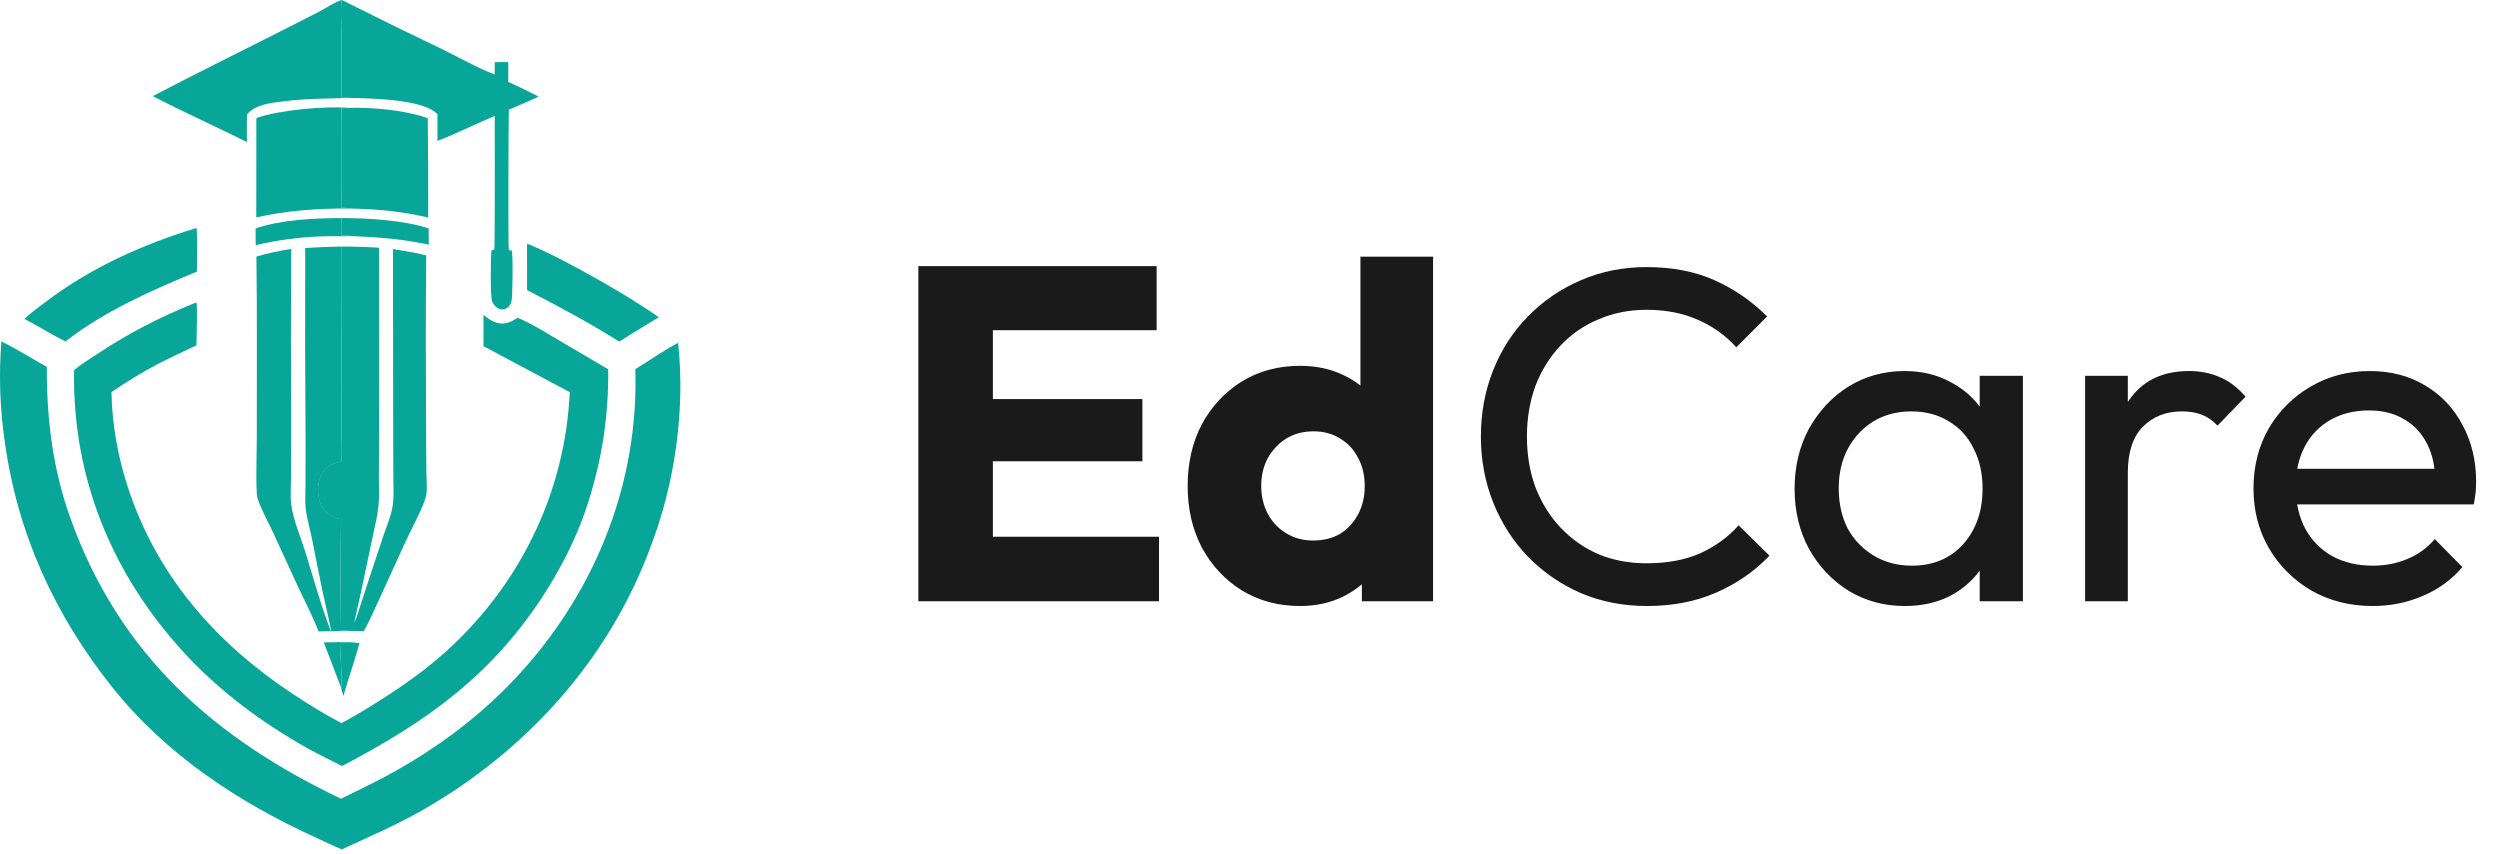
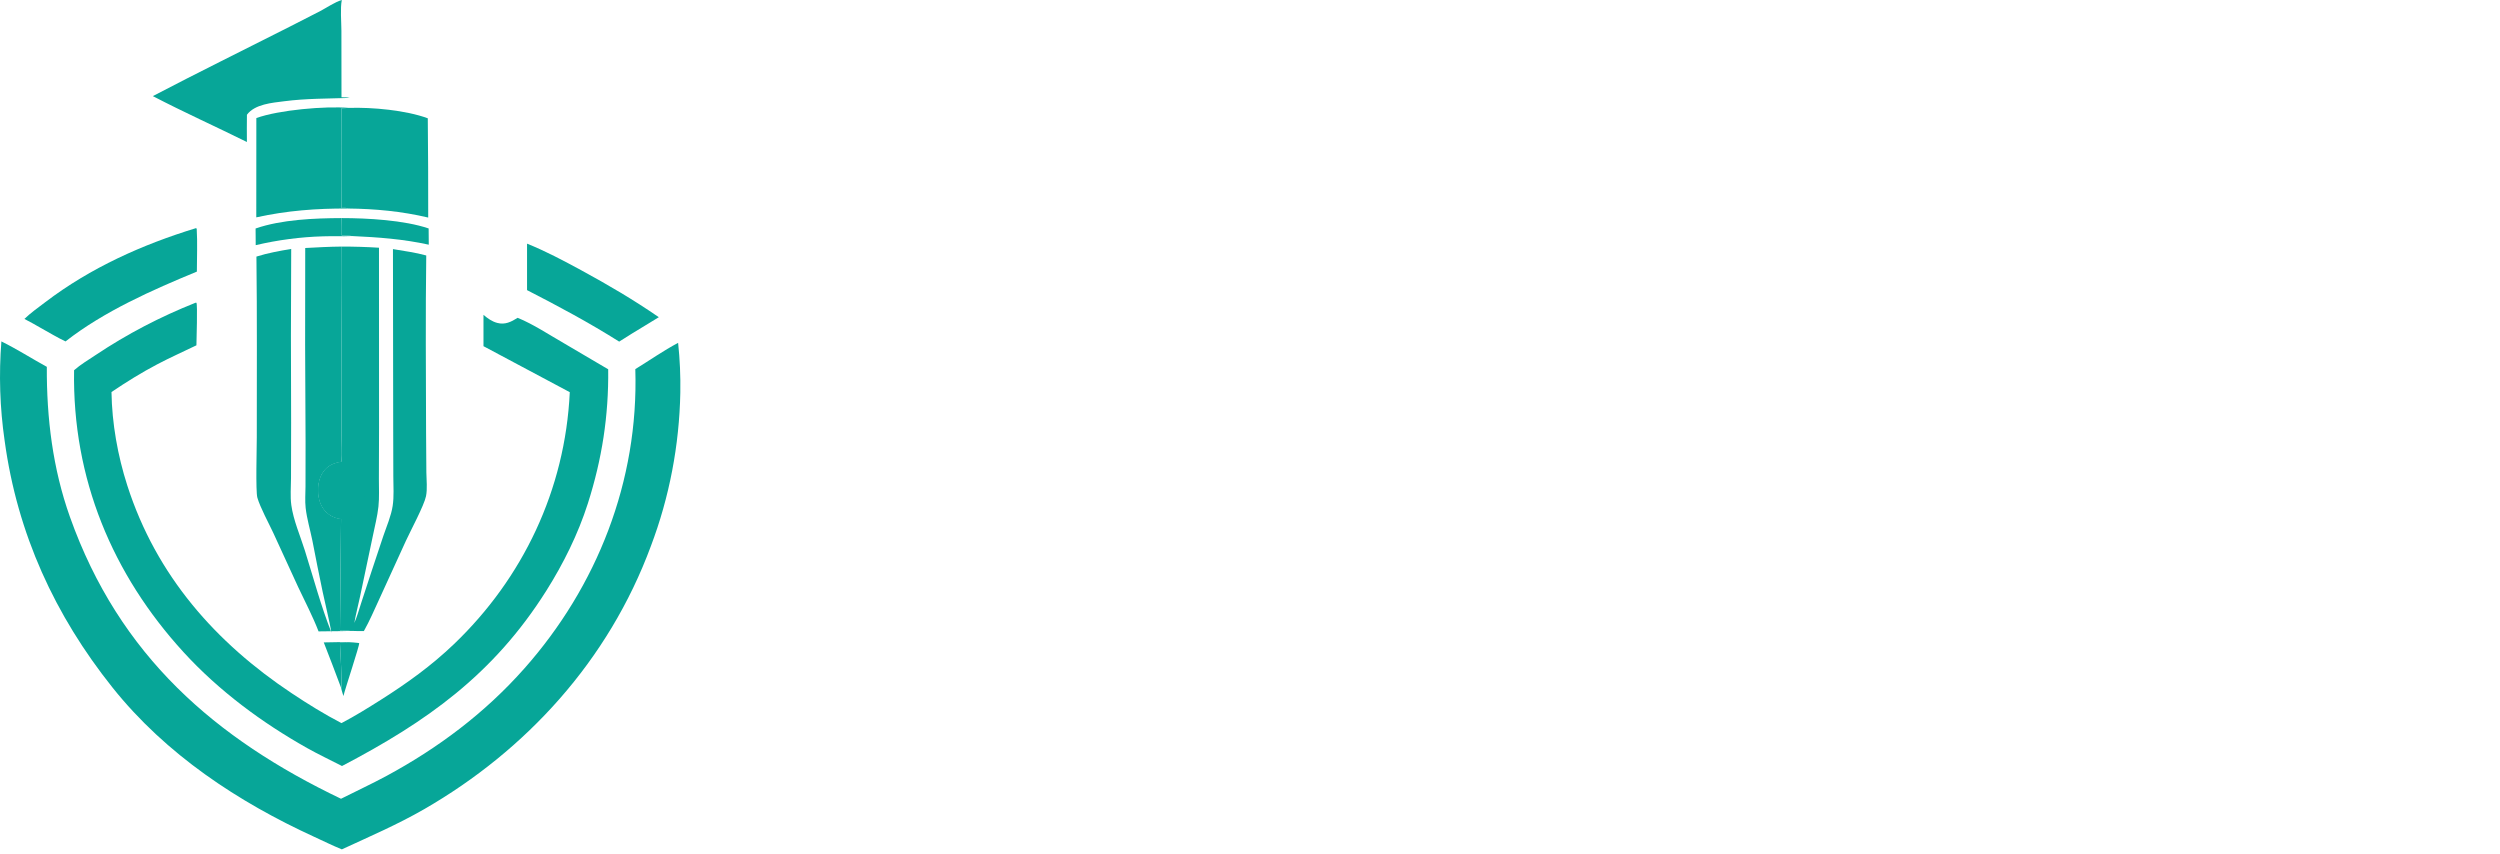
<svg xmlns="http://www.w3.org/2000/svg" width="158" height="54" viewBox="0 0 158 54" fill="none">
-   <path d="M58.04 38V16.82H62.75V38H58.04ZM61.64 38V33.92H73.25V38H61.64ZM61.64 29.15V25.22H72.2V29.15H61.64ZM61.64 20.87V16.82H73.1V20.87H61.64ZM82.17 38.3C80.79 38.3 79.56 37.97 78.48 37.31C77.42 36.65 76.58 35.75 75.96 34.61C75.36 33.47 75.06 32.17 75.06 30.71C75.06 29.25 75.36 27.95 75.96 26.81C76.58 25.67 77.42 24.77 78.48 24.11C79.56 23.45 80.79 23.12 82.17 23.12C83.17 23.12 84.07 23.31 84.87 23.69C85.69 24.07 86.36 24.6 86.88 25.28C87.42 25.94 87.72 26.7 87.78 27.56V33.71C87.72 34.57 87.43 35.35 86.91 36.05C86.39 36.73 85.72 37.28 84.9 37.7C84.08 38.1 83.17 38.3 82.17 38.3ZM82.98 34.16C83.64 34.16 84.21 34.02 84.69 33.74C85.17 33.44 85.55 33.03 85.83 32.51C86.11 31.99 86.25 31.39 86.25 30.71C86.25 30.03 86.11 29.44 85.83 28.94C85.57 28.42 85.19 28.01 84.69 27.71C84.21 27.41 83.65 27.26 83.01 27.26C82.37 27.26 81.8 27.41 81.3 27.71C80.82 28.01 80.43 28.42 80.13 28.94C79.85 29.46 79.71 30.05 79.71 30.71C79.71 31.37 79.85 31.96 80.13 32.48C80.41 33 80.8 33.41 81.3 33.71C81.8 34.01 82.36 34.16 82.98 34.16ZM90.57 38H86.07V34.07L86.76 30.53L85.98 26.99V16.22H90.57V38ZM104.092 38.3C102.592 38.3 101.202 38.03 99.922 37.49C98.642 36.93 97.522 36.16 96.562 35.18C95.622 34.2 94.892 33.06 94.372 31.76C93.852 30.46 93.592 29.07 93.592 27.59C93.592 26.09 93.852 24.69 94.372 23.39C94.892 22.09 95.622 20.96 96.562 20C97.522 19.02 98.632 18.26 99.892 17.72C101.172 17.16 102.562 16.88 104.062 16.88C105.702 16.88 107.142 17.16 108.382 17.72C109.622 18.28 110.722 19.04 111.682 20L109.732 21.95C109.072 21.21 108.262 20.63 107.302 20.21C106.362 19.79 105.282 19.58 104.062 19.58C102.962 19.58 101.952 19.78 101.032 20.18C100.112 20.56 99.312 21.11 98.632 21.83C97.952 22.55 97.422 23.4 97.042 24.38C96.682 25.36 96.502 26.43 96.502 27.59C96.502 28.75 96.682 29.82 97.042 30.8C97.422 31.78 97.952 32.63 98.632 33.35C99.312 34.07 100.112 34.63 101.032 35.03C101.952 35.41 102.962 35.6 104.062 35.6C105.362 35.6 106.492 35.39 107.452 34.97C108.412 34.53 109.222 33.94 109.882 33.2L111.832 35.12C110.872 36.12 109.742 36.9 108.442 37.46C107.162 38.02 105.712 38.3 104.092 38.3ZM120.378 38.3C119.078 38.3 117.898 37.98 116.838 37.34C115.778 36.68 114.938 35.79 114.318 34.67C113.718 33.55 113.418 32.29 113.418 30.89C113.418 29.49 113.718 28.23 114.318 27.11C114.938 25.99 115.768 25.1 116.808 24.44C117.868 23.78 119.058 23.45 120.378 23.45C121.458 23.45 122.418 23.68 123.258 24.14C124.118 24.58 124.808 25.2 125.328 26C125.848 26.78 126.138 27.69 126.198 28.73V33.02C126.138 34.04 125.848 34.95 125.328 35.75C124.828 36.55 124.148 37.18 123.288 37.64C122.448 38.08 121.478 38.3 120.378 38.3ZM120.828 35.75C122.168 35.75 123.248 35.3 124.068 34.4C124.888 33.48 125.298 32.31 125.298 30.89C125.298 29.91 125.108 29.06 124.728 28.34C124.368 27.6 123.848 27.03 123.168 26.63C122.488 26.21 121.698 26 120.798 26C119.898 26 119.098 26.21 118.398 26.63C117.718 27.05 117.178 27.63 116.778 28.37C116.398 29.09 116.208 29.92 116.208 30.86C116.208 31.82 116.398 32.67 116.778 33.41C117.178 34.13 117.728 34.7 118.428 35.12C119.128 35.54 119.928 35.75 120.828 35.75ZM125.118 38V34.16L125.628 30.68L125.118 27.23V23.75H127.848V38H125.118ZM131.779 38V23.75H134.479V38H131.779ZM134.479 29.87L133.459 29.42C133.459 27.6 133.879 26.15 134.719 25.07C135.559 23.99 136.769 23.45 138.349 23.45C139.069 23.45 139.719 23.58 140.299 23.84C140.879 24.08 141.419 24.49 141.919 25.07L140.149 26.9C139.849 26.58 139.519 26.35 139.159 26.21C138.799 26.07 138.379 26 137.899 26C136.899 26 136.079 26.32 135.439 26.96C134.799 27.6 134.479 28.57 134.479 29.87ZM149.951 38.3C148.531 38.3 147.251 37.98 146.111 37.34C144.971 36.68 144.071 35.79 143.411 34.67C142.751 33.55 142.421 32.28 142.421 30.86C142.421 29.46 142.741 28.2 143.381 27.08C144.041 25.96 144.921 25.08 146.021 24.44C147.141 23.78 148.391 23.45 149.771 23.45C151.091 23.45 152.251 23.75 153.251 24.35C154.271 24.95 155.061 25.78 155.621 26.84C156.201 27.9 156.491 29.1 156.491 30.44C156.491 30.64 156.481 30.86 156.461 31.1C156.441 31.32 156.401 31.58 156.341 31.88H144.311V29.63H154.901L153.911 30.5C153.911 29.54 153.741 28.73 153.401 28.07C153.061 27.39 152.581 26.87 151.961 26.51C151.341 26.13 150.591 25.94 149.711 25.94C148.791 25.94 147.981 26.14 147.281 26.54C146.581 26.94 146.041 27.5 145.661 28.22C145.281 28.94 145.091 29.79 145.091 30.77C145.091 31.77 145.291 32.65 145.691 33.41C146.091 34.15 146.661 34.73 147.401 35.15C148.141 35.55 148.991 35.75 149.951 35.75C150.751 35.75 151.481 35.61 152.141 35.33C152.821 35.05 153.401 34.63 153.881 34.07L155.621 35.84C154.941 36.64 154.101 37.25 153.101 37.67C152.121 38.09 151.071 38.3 149.951 38.3Z" fill="#1A1A1A" />
  <path d="M20.462 40.6C21.163 40.596 21.909 40.543 22.605 40.63C22.234 40.653 21.857 40.635 21.485 40.62C21.499 41.126 21.642 43.218 21.565 43.49C21.209 42.52 20.834 41.563 20.462 40.6Z" fill="#07A698" />
  <path d="M22.605 40.629L22.701 40.645C22.723 40.806 21.814 43.522 21.704 43.99C21.659 43.829 21.592 43.654 21.565 43.49C21.641 43.218 21.499 41.126 21.485 40.62C21.857 40.635 22.234 40.653 22.605 40.629Z" fill="#07A698" />
  <path d="M21.589 13.783C23.224 13.784 25.536 13.912 27.09 14.438L27.098 15.464C25.473 15.106 23.892 14.993 22.239 14.918C22.033 14.877 21.809 14.891 21.6 14.887C21.603 14.519 21.599 14.151 21.589 13.783Z" fill="#07A698" />
  <path d="M16.153 14.441C17.788 13.874 19.883 13.789 21.589 13.783C21.599 14.151 21.603 14.519 21.6 14.887C21.809 14.891 22.033 14.877 22.239 14.918C21.635 14.948 21.026 14.914 20.421 14.936C19.705 14.956 18.99 15.013 18.279 15.107C17.567 15.2 16.861 15.329 16.161 15.494C16.162 15.143 16.156 14.792 16.153 14.441Z" fill="#07A698" />
  <path d="M33.309 15.398C34.477 15.869 35.617 16.474 36.729 17.077C38.41 17.991 40.054 18.954 41.637 20.047C41.346 20.228 41.053 20.406 40.76 20.582C40.212 20.91 39.67 21.246 39.132 21.59C37.249 20.402 35.281 19.347 33.309 18.336L33.309 15.398Z" fill="#07A698" />
  <path d="M12.384 14.419L12.432 14.452C12.486 15.344 12.442 16.27 12.442 17.166C9.633 18.324 6.573 19.675 4.141 21.578C3.608 21.327 3.09 21.008 2.572 20.723C2.237 20.52 1.887 20.342 1.542 20.156C1.947 19.767 2.42 19.433 2.865 19.095C5.731 16.915 9.007 15.453 12.384 14.419Z" fill="#07A698" />
  <path d="M16.201 7.462C17.614 6.948 20.57 6.691 22.051 6.819C21.896 6.831 21.742 6.841 21.586 6.843C21.592 8.941 21.606 11.043 21.582 13.141C21.716 13.141 21.873 13.114 21.993 13.179C20.014 13.169 18.136 13.309 16.197 13.737L16.201 7.462Z" fill="#07A698" />
  <path d="M22.05 6.819C23.523 6.771 25.65 6.964 27.036 7.476C27.057 9.567 27.066 11.658 27.063 13.75C25.375 13.352 23.721 13.197 21.992 13.179C21.872 13.115 21.715 13.14 21.581 13.141C21.605 11.043 21.591 8.941 21.585 6.843C21.741 6.841 21.895 6.831 22.05 6.819Z" fill="#07A698" />
  <path d="M9.659 6.074C12.514 4.58 15.407 3.158 18.28 1.702C18.939 1.371 19.595 1.035 20.249 0.695C20.672 0.469 21.151 0.138 21.602 0C21.497 0.536 21.575 1.388 21.577 1.952L21.582 6.148C21.753 6.151 21.932 6.14 22.098 6.188C20.706 6.236 19.349 6.219 17.961 6.399C17.204 6.497 16.105 6.579 15.606 7.252C15.594 7.826 15.603 8.402 15.604 8.975C13.631 7.997 11.614 7.093 9.659 6.074Z" fill="#07A698" />
-   <path d="M21.602 0C23.717 1.064 25.842 2.106 27.977 3.126C29.055 3.651 30.146 4.284 31.262 4.708L31.27 3.928C31.554 3.926 31.838 3.919 32.122 3.928L32.123 5.182C32.777 5.456 33.409 5.796 34.047 6.108C33.42 6.39 32.79 6.665 32.158 6.933C32.133 7.846 32.113 15.665 32.154 15.77C32.162 15.791 32.182 15.804 32.196 15.821L32.339 15.826C32.429 16.006 32.402 18.767 32.325 19.04C32.273 19.221 32.171 19.395 32.01 19.487C31.864 19.569 31.698 19.574 31.544 19.516C31.338 19.439 31.185 19.259 31.105 19.048C30.974 18.702 31.014 16.275 31.056 15.834C31.128 15.79 31.157 15.788 31.239 15.78C31.288 15.652 31.265 8.284 31.266 7.332C30.051 7.824 28.869 8.441 27.646 8.903L27.648 7.222C26.768 6.255 23.396 6.222 22.099 6.187C21.933 6.139 21.754 6.15 21.582 6.148L21.578 1.951C21.575 1.387 21.497 0.536 21.602 0Z" fill="#07A698" />
  <path d="M19.29 15.674C20.049 15.631 20.805 15.592 21.566 15.584C21.546 18.526 21.591 21.47 21.59 24.413L21.582 27.433C21.577 28.01 21.539 28.61 21.578 29.184C21.112 29.268 20.722 29.411 20.429 29.831C20.128 30.263 20.053 30.878 20.143 31.398C20.222 31.861 20.439 32.258 20.813 32.521C21.036 32.678 21.29 32.765 21.555 32.8L21.486 39.853C21.7 39.853 21.922 39.838 22.133 39.874C21.468 39.9 20.798 39.887 20.133 39.904C19.764 38.949 19.285 38.037 18.85 37.114L17.27 33.675C16.982 33.057 16.447 32.079 16.265 31.452C16.15 31.056 16.23 28.251 16.229 27.621C16.228 23.82 16.252 20.016 16.206 16.216C16.929 15.989 17.661 15.858 18.404 15.732C18.382 19.397 18.381 23.063 18.399 26.728L18.392 30.212C18.391 30.763 18.336 31.378 18.411 31.921C18.542 32.877 18.977 33.87 19.266 34.788C19.809 36.519 20.284 38.308 20.951 39.989C20.792 39.124 20.576 38.264 20.392 37.404C20.166 36.325 19.949 35.243 19.741 34.16C19.603 33.48 19.394 32.787 19.317 32.098C19.267 31.657 19.306 31.182 19.308 30.738C19.315 29.802 19.316 28.866 19.312 27.93C19.282 23.845 19.274 19.76 19.29 15.674Z" fill="#07A698" />
  <path d="M21.566 15.584C22.362 15.582 23.158 15.606 23.952 15.656L23.956 27.037L23.946 30.27C23.944 30.844 23.979 31.45 23.917 32.019C23.851 32.63 23.69 33.25 23.568 33.851L22.749 37.731C22.632 38.277 22.488 38.821 22.393 39.371C22.571 38.967 22.692 38.525 22.829 38.104L23.488 36.091C23.732 35.344 23.98 34.599 24.232 33.856C24.436 33.263 24.723 32.596 24.817 31.97C24.907 31.375 24.86 30.726 24.858 30.121L24.85 26.973L24.835 15.743C25.534 15.864 26.255 15.955 26.939 16.146C26.889 19.866 26.918 23.593 26.928 27.313L26.946 29.856C26.951 30.334 27.018 30.899 26.923 31.363C26.804 31.946 25.942 33.55 25.651 34.185L23.971 37.863C23.658 38.539 23.362 39.236 22.997 39.884C22.754 39.881 22.502 39.891 22.259 39.874H22.133C21.923 39.839 21.7 39.854 21.487 39.853L21.555 32.8C21.291 32.766 21.037 32.678 20.814 32.521C20.44 32.258 20.222 31.861 20.144 31.399C20.054 30.878 20.128 30.263 20.43 29.832C20.723 29.411 21.113 29.269 21.578 29.184C21.54 28.61 21.578 28.01 21.582 27.433L21.59 24.413C21.591 21.47 21.546 18.526 21.566 15.584Z" fill="#07A698" />
  <path d="M21.578 29.184C22.04 29.243 22.45 29.382 22.748 29.787C23.054 30.203 23.141 30.788 23.069 31.301C23.005 31.759 22.802 32.204 22.442 32.482C22.169 32.694 21.885 32.761 21.555 32.8C21.291 32.766 21.037 32.678 20.814 32.521C20.44 32.258 20.222 31.861 20.144 31.399C20.054 30.878 20.128 30.263 20.43 29.832C20.722 29.411 21.112 29.268 21.578 29.184Z" fill="#07A698" />
  <path d="M12.359 19.132L12.414 19.135C12.493 19.246 12.417 21.49 12.414 21.824C11.587 22.224 10.751 22.597 9.935 23.026C8.947 23.545 7.975 24.147 7.046 24.777C7.076 26.76 7.44 28.799 8.043 30.676C9.882 36.404 13.656 40.63 18.432 43.81C19.45 44.489 20.501 45.139 21.581 45.701C22.437 45.253 23.262 44.74 24.081 44.221C25.737 43.171 27.262 42.076 28.697 40.702C33.027 36.555 35.72 30.979 36.01 24.786L30.556 21.879V19.898C30.819 20.123 31.089 20.317 31.422 20.407C31.919 20.54 32.299 20.346 32.716 20.086C33.712 20.492 34.72 21.167 35.666 21.708L38.438 23.339C38.473 26.277 38.044 29.027 37.155 31.811C36.534 33.757 35.604 35.626 34.528 37.333C31.176 42.65 26.94 45.626 21.614 48.412C20.883 48.035 20.134 47.684 19.416 47.28C16.573 45.683 13.84 43.666 11.597 41.213C7.118 36.312 4.565 30.263 4.682 23.398C5.089 23.039 5.581 22.748 6.03 22.448C8.042 21.103 10.134 20.018 12.359 19.132Z" fill="#07A698" />
  <path d="M0.088 21.577C1.063 22.058 2.002 22.658 2.959 23.184C2.943 26.424 3.334 29.614 4.418 32.664C7.547 41.468 13.632 46.693 21.552 50.482C22.506 49.998 23.477 49.552 24.421 49.042C27.687 47.278 30.642 45.07 33.154 42.231C37.714 37.078 40.373 30.43 40.152 23.329C41.047 22.78 41.932 22.158 42.857 21.668C42.968 22.715 43.015 23.768 42.996 24.821C42.988 25.235 42.971 25.648 42.946 26.061C42.921 26.474 42.886 26.886 42.843 27.297C42.8 27.709 42.749 28.119 42.688 28.528C42.628 28.936 42.559 29.344 42.481 29.749C42.403 30.155 42.317 30.558 42.222 30.96C42.127 31.361 42.024 31.76 41.912 32.157C41.8 32.554 41.68 32.947 41.551 33.338C41.422 33.729 41.285 34.117 41.14 34.502C38.458 41.762 33.231 47.435 26.813 51.137C25.129 52.108 23.36 52.867 21.605 53.68C21.014 53.44 20.434 53.151 19.853 52.885C15.078 50.696 10.493 47.695 7.106 43.447C3.482 38.901 1.096 33.754 0.292 27.847C0.217 27.329 0.156 26.809 0.11 26.287C0.064 25.765 0.032 25.242 0.015 24.718C-0.002 24.194 -0.005 23.67 0.008 23.146C0.02 22.622 0.046 22.099 0.088 21.577Z" fill="#07A698" />
</svg>